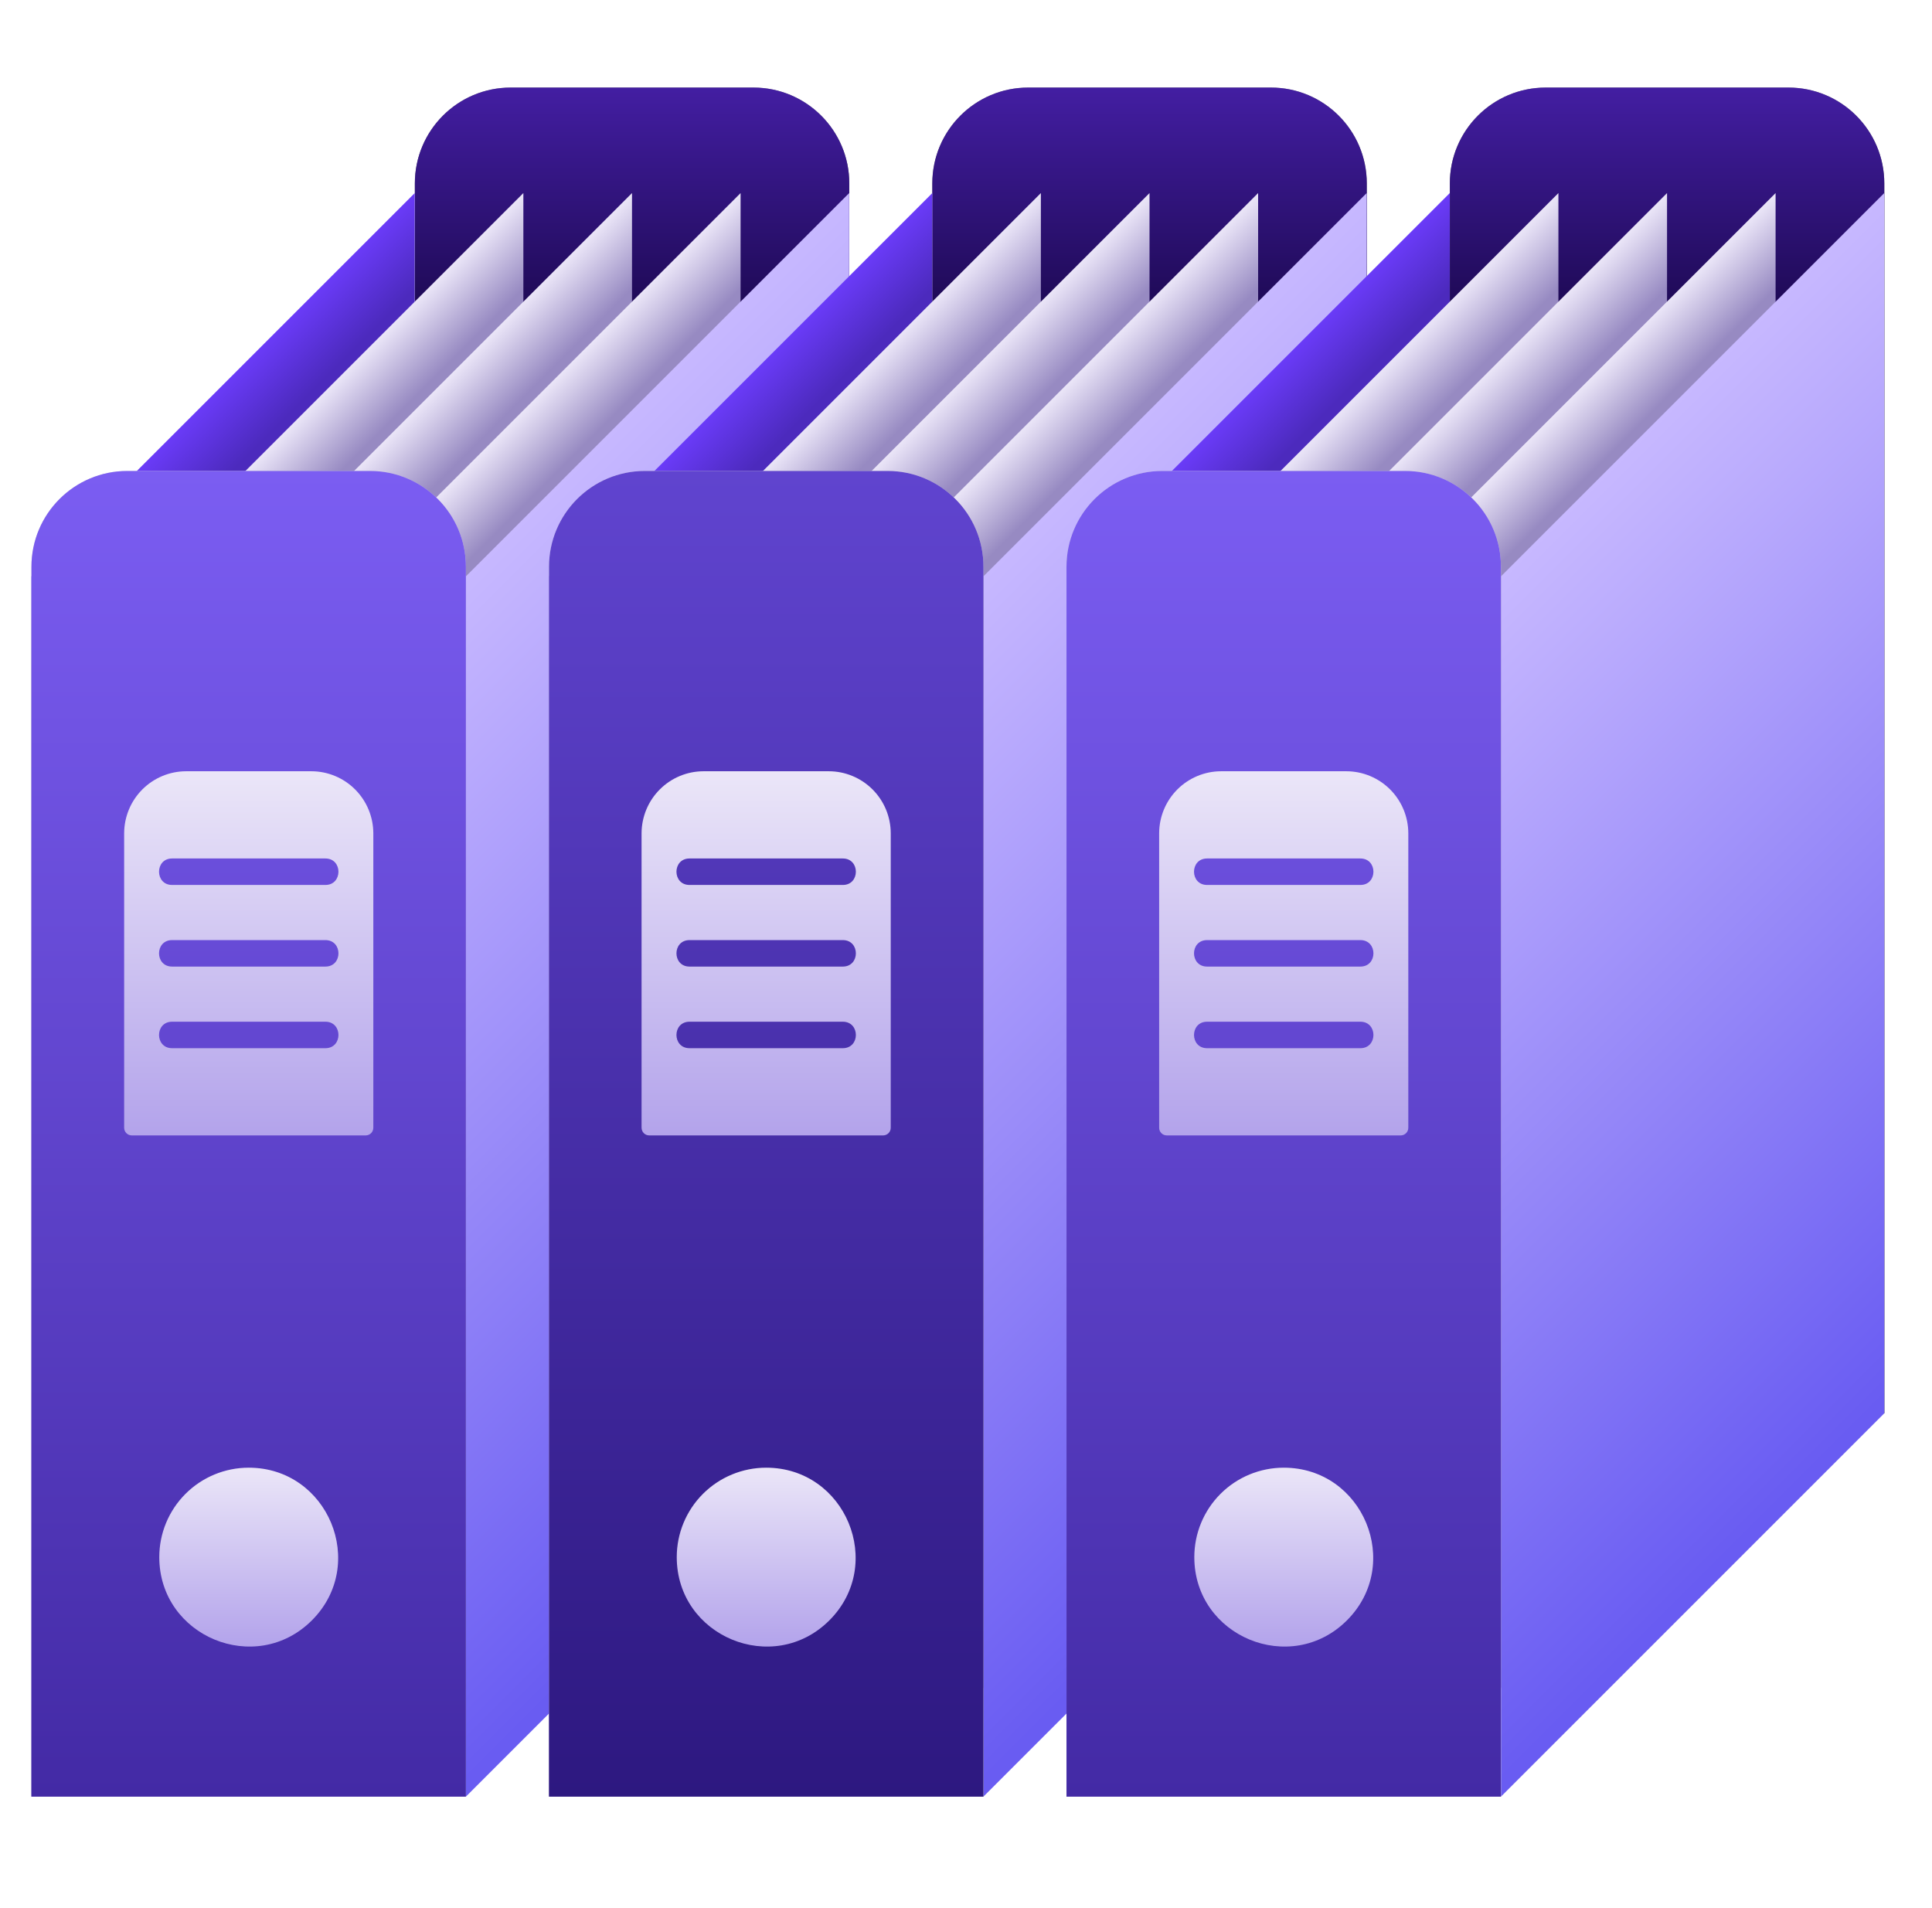
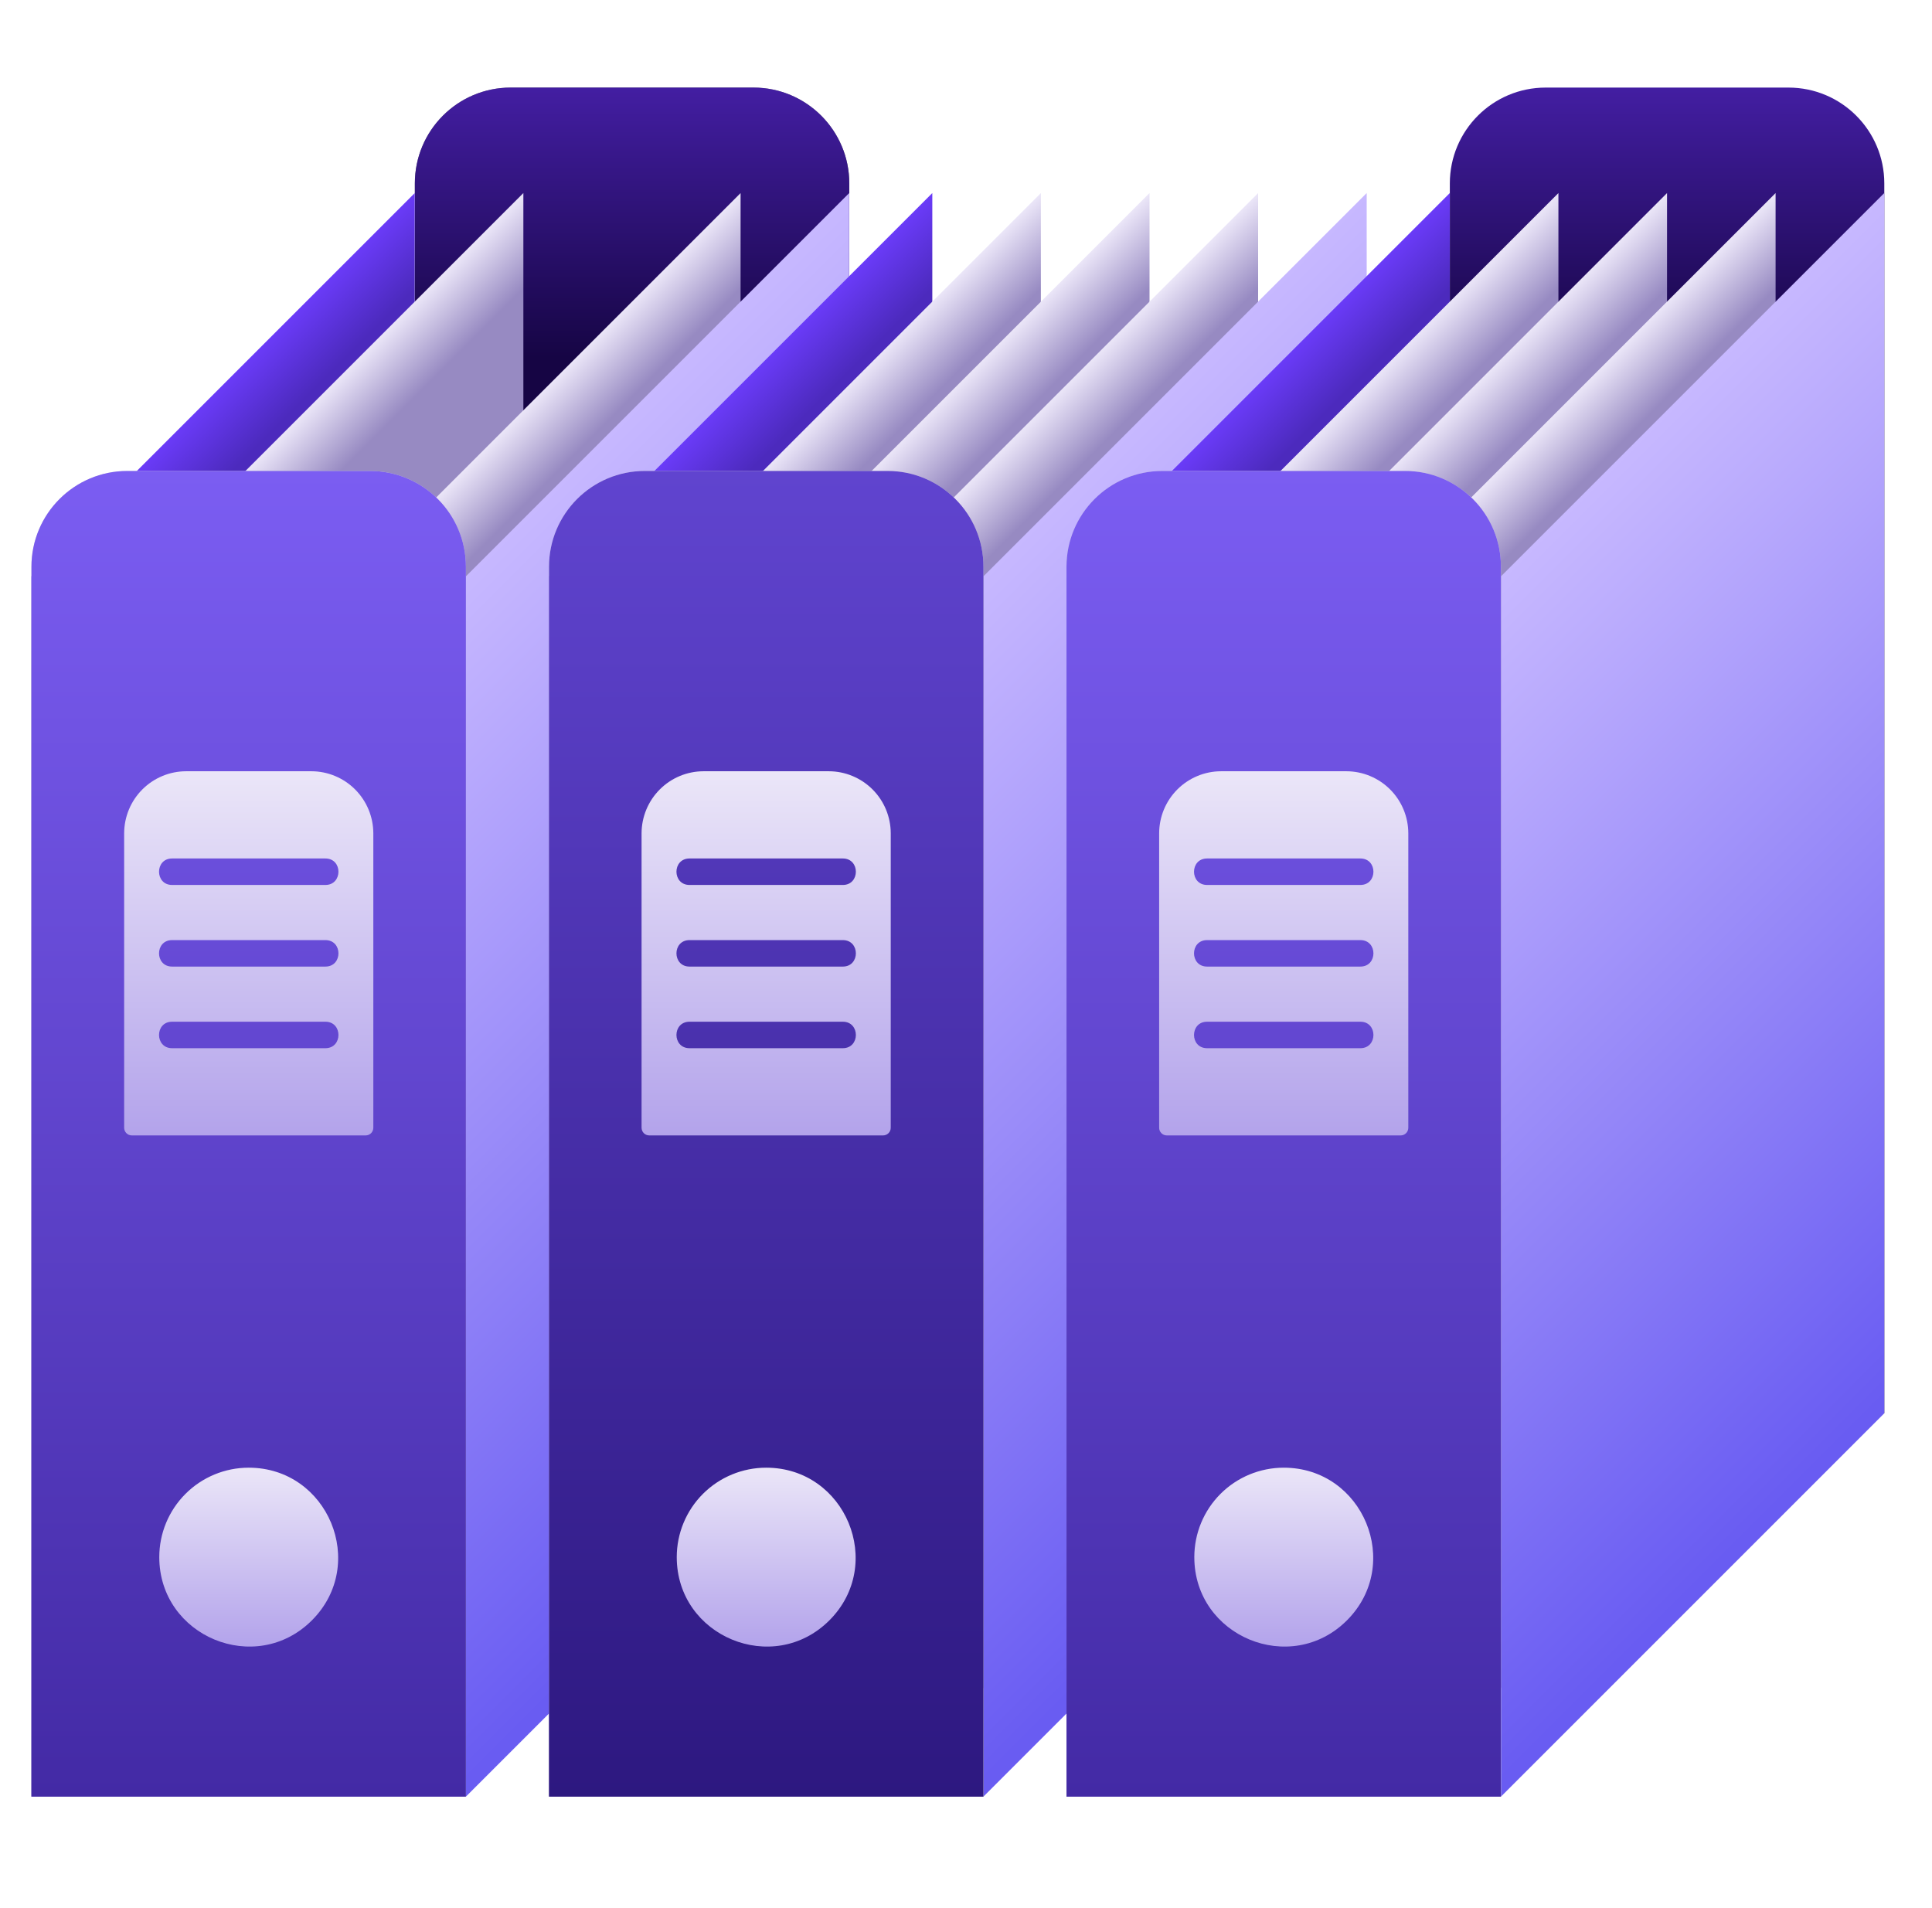
<svg xmlns="http://www.w3.org/2000/svg" width="81" height="80" viewBox="0 0 81 80" fill="none">
  <path d="M17.393 7.69C17.393 5.471 19.192 3.672 21.41 3.672H31.589C33.808 3.672 35.607 5.471 35.607 7.69V59.253H17.393V7.69Z" fill="#7C7C7C" />
  <path d="M17.393 7.69C17.393 5.471 19.192 3.672 21.41 3.672H31.589C33.808 3.672 35.607 5.471 35.607 7.69V59.253H17.393V7.69Z" fill="url(#paint0_linear_9146_5920)" />
  <rect width="22.729" height="51.162" transform="matrix(0.707 -0.707 0 1 1.318 24.164)" fill="url(#paint1_linear_9146_5920)" />
  <rect width="22.729" height="51.162" transform="matrix(0.707 -0.707 0 1 5.873 24.164)" fill="url(#paint2_linear_9146_5920)" />
-   <rect width="22.729" height="51.162" transform="matrix(0.707 -0.707 0 1 10.428 24.164)" fill="url(#paint3_linear_9146_5920)" />
  <rect width="22.729" height="51.162" transform="matrix(0.707 -0.707 0 1 14.98 24.164)" fill="url(#paint4_linear_9146_5920)" />
  <rect width="22.729" height="51.162" transform="matrix(0.707 -0.707 0 1 19.533 24.164)" fill="url(#paint5_linear_9146_5920)" />
  <path d="M1.318 23.764C1.318 21.545 3.117 19.746 5.336 19.746H15.515C17.734 19.746 19.533 21.545 19.533 23.764V75.328H1.318V23.764Z" fill="#D9D9D9" />
  <path d="M1.318 23.764C1.318 21.545 3.117 19.746 5.336 19.746H15.515C17.734 19.746 19.533 21.545 19.533 23.764V75.328H1.318V23.764Z" fill="url(#paint6_linear_9146_5920)" />
  <path fill-rule="evenodd" clip-rule="evenodd" d="M5.967 33.099C6.453 32.613 7.111 32.338 7.798 32.336H13.059C13.746 32.338 14.404 32.613 14.889 33.099C15.375 33.586 15.649 34.245 15.652 34.934V47.281C15.652 47.324 15.644 47.366 15.627 47.405C15.611 47.444 15.588 47.48 15.558 47.51C15.528 47.54 15.492 47.564 15.453 47.58C15.414 47.596 15.372 47.604 15.329 47.604H5.527C5.485 47.604 5.443 47.596 5.404 47.58C5.365 47.564 5.329 47.54 5.299 47.51C5.269 47.48 5.245 47.444 5.229 47.405C5.213 47.366 5.205 47.324 5.205 47.281V34.934C5.208 34.245 5.481 33.586 5.967 33.099ZM7.214 35.993C6.485 35.993 6.485 37.103 7.214 37.103H13.643C14.372 37.103 14.372 35.993 13.643 35.993H7.214ZM7.214 40.525C6.485 40.525 6.485 39.415 7.214 39.415H13.643C14.372 39.415 14.372 40.525 13.643 40.525H7.214ZM7.214 42.837C6.485 42.837 6.485 43.947 7.214 43.947H13.643C14.372 43.947 14.372 42.837 13.643 42.837H7.214Z" fill="url(#paint7_linear_9146_5920)" />
  <path d="M13.077 67.935C15.433 65.579 13.755 61.535 10.427 61.535C9.432 61.535 8.479 61.93 7.776 62.633C7.073 63.336 6.678 64.29 6.678 65.284C6.678 68.613 10.722 70.29 13.077 67.935Z" fill="url(#paint8_linear_9146_5920)" />
-   <path d="M39.088 7.69C39.088 5.471 40.887 3.672 43.106 3.672H53.285C55.504 3.672 57.303 5.471 57.303 7.69V59.253H39.088V7.69Z" fill="#7C7C7C" />
-   <path d="M39.088 7.69C39.088 5.471 40.887 3.672 43.106 3.672H53.285C55.504 3.672 57.303 5.471 57.303 7.69V59.253H39.088V7.69Z" fill="url(#paint9_linear_9146_5920)" />
  <rect width="22.729" height="51.162" transform="matrix(0.707 -0.707 0 1 23.018 24.164)" fill="url(#paint10_linear_9146_5920)" />
  <rect width="22.729" height="51.162" transform="matrix(0.707 -0.707 0 1 27.57 24.164)" fill="url(#paint11_linear_9146_5920)" />
  <rect width="22.729" height="51.162" transform="matrix(0.707 -0.707 0 1 32.125 24.164)" fill="url(#paint12_linear_9146_5920)" />
  <rect width="22.729" height="51.162" transform="matrix(0.707 -0.707 0 1 36.678 24.164)" fill="url(#paint13_linear_9146_5920)" />
  <rect width="22.729" height="51.162" transform="matrix(0.707 -0.707 0 1 41.23 24.164)" fill="url(#paint14_linear_9146_5920)" />
  <path d="M23.018 23.764C23.018 21.545 24.817 19.746 27.035 19.746H37.214C39.433 19.746 41.232 21.545 41.232 23.764V75.328H23.018V23.764Z" fill="#D9D9D9" />
  <path d="M23.018 23.764C23.018 21.545 24.817 19.746 27.035 19.746H37.214C39.433 19.746 41.232 21.545 41.232 23.764V75.328H23.018V23.764Z" fill="url(#paint15_linear_9146_5920)" />
  <path fill-rule="evenodd" clip-rule="evenodd" d="M27.661 33.099C28.146 32.613 28.805 32.338 29.491 32.336H34.752C35.439 32.338 36.097 32.613 36.583 33.099C37.069 33.586 37.343 34.245 37.345 34.934V47.281C37.345 47.324 37.337 47.366 37.321 47.405C37.305 47.444 37.281 47.48 37.251 47.51C37.221 47.54 37.185 47.564 37.146 47.58C37.107 47.596 37.065 47.604 37.023 47.604H27.221C27.178 47.604 27.136 47.596 27.097 47.58C27.058 47.564 27.022 47.54 26.992 47.51C26.962 47.48 26.939 47.444 26.923 47.405C26.907 47.366 26.898 47.324 26.898 47.281V34.934C26.901 34.245 27.175 33.586 27.661 33.099ZM28.908 35.993C28.178 35.993 28.178 37.103 28.908 37.103H35.336C36.065 37.103 36.065 35.993 35.336 35.993H28.908ZM28.908 40.525C28.178 40.525 28.178 39.415 28.908 39.415H35.336C36.065 39.415 36.065 40.525 35.336 40.525H28.908ZM28.908 42.837C28.178 42.837 28.178 43.947 28.908 43.947H35.336C36.065 43.947 36.065 42.837 35.336 42.837H28.908Z" fill="url(#paint16_linear_9146_5920)" />
  <path d="M34.773 67.935C37.128 65.579 35.451 61.535 32.122 61.535C31.128 61.535 30.174 61.93 29.471 62.633C28.768 63.336 28.373 64.29 28.373 65.284C28.373 68.613 32.417 70.29 34.773 67.935Z" fill="url(#paint17_linear_9146_5920)" />
-   <path d="M60.785 7.69C60.785 5.471 62.584 3.672 64.803 3.672H74.982C77.201 3.672 79 5.471 79 7.69V59.253H60.785V7.69Z" fill="#7C7C7C" />
  <path d="M60.785 7.69C60.785 5.471 62.584 3.672 64.803 3.672H74.982C77.201 3.672 79 5.471 79 7.69V59.253H60.785V7.69Z" fill="url(#paint18_linear_9146_5920)" />
  <rect width="22.729" height="51.162" transform="matrix(0.707 -0.707 0 1 44.713 24.164)" fill="url(#paint19_linear_9146_5920)" />
  <rect width="22.729" height="51.162" transform="matrix(0.707 -0.707 0 1 49.268 24.164)" fill="url(#paint20_linear_9146_5920)" />
  <rect width="22.729" height="51.162" transform="matrix(0.707 -0.707 0 1 53.822 24.164)" fill="url(#paint21_linear_9146_5920)" />
  <rect width="22.729" height="51.162" transform="matrix(0.707 -0.707 0 1 58.373 24.164)" fill="url(#paint22_linear_9146_5920)" />
  <rect width="22.729" height="51.162" transform="matrix(0.707 -0.707 0 1 62.928 24.164)" fill="url(#paint23_linear_9146_5920)" />
  <path d="M44.713 23.764C44.713 21.545 46.512 19.746 48.731 19.746H58.91C61.129 19.746 62.928 21.545 62.928 23.764V75.328H44.713V23.764Z" fill="#D9D9D9" />
  <path d="M44.713 23.764C44.713 21.545 46.512 19.746 48.731 19.746H58.91C61.129 19.746 62.928 21.545 62.928 23.764V75.328H44.713V23.764Z" fill="url(#paint24_linear_9146_5920)" />
  <path fill-rule="evenodd" clip-rule="evenodd" d="M49.36 33.099C49.846 32.613 50.504 32.338 51.191 32.336H56.451C57.138 32.338 57.796 32.613 58.282 33.099C58.768 33.586 59.042 34.245 59.044 34.934V47.281C59.044 47.324 59.036 47.366 59.02 47.405C59.004 47.444 58.98 47.48 58.95 47.51C58.92 47.54 58.885 47.564 58.846 47.58C58.806 47.596 58.764 47.604 58.722 47.604H48.92C48.878 47.604 48.836 47.596 48.796 47.58C48.757 47.564 48.722 47.54 48.692 47.51C48.662 47.48 48.638 47.444 48.622 47.405C48.606 47.366 48.597 47.324 48.598 47.281V34.934C48.6 34.245 48.874 33.586 49.36 33.099ZM50.607 35.993C49.877 35.993 49.877 37.103 50.607 37.103H57.035C57.764 37.103 57.764 35.993 57.035 35.993H50.607ZM50.607 40.525C49.877 40.525 49.877 39.415 50.607 39.415H57.035C57.764 39.415 57.764 40.525 57.035 40.525H50.607ZM50.607 42.837C49.877 42.837 49.877 43.947 50.607 43.947H57.035C57.764 43.947 57.764 42.837 57.035 42.837H50.607Z" fill="url(#paint25_linear_9146_5920)" />
  <path d="M56.472 67.935C58.828 65.579 57.15 61.535 53.821 61.535C52.827 61.535 51.873 61.93 51.17 62.633C50.467 63.336 50.072 64.29 50.072 65.284C50.072 68.613 54.116 70.29 56.472 67.935Z" fill="url(#paint26_linear_9146_5920)" />
  <defs>
    <linearGradient id="paint0_linear_9146_5920" x1="26.494" y1="14.989" x2="26.494" y2="3.672" gradientUnits="userSpaceOnUse">
      <stop stop-color="#160544" />
      <stop offset="1" stop-color="#431EA2" />
    </linearGradient>
    <linearGradient id="paint1_linear_9146_5920" x1="11.357" y1="4.012" x2="11.357" y2="-3.36966e-06" gradientUnits="userSpaceOnUse">
      <stop stop-color="#4C2ABD" />
      <stop offset="1" stop-color="#6A3BF8" />
    </linearGradient>
    <linearGradient id="paint2_linear_9146_5920" x1="11.357" y1="4.012" x2="11.357" y2="-3.36966e-06" gradientUnits="userSpaceOnUse">
      <stop stop-color="#978AC2" />
      <stop offset="1" stop-color="#EBE6F8" />
    </linearGradient>
    <linearGradient id="paint3_linear_9146_5920" x1="11.357" y1="4.012" x2="11.357" y2="-3.36966e-06" gradientUnits="userSpaceOnUse">
      <stop stop-color="#978AC2" />
      <stop offset="1" stop-color="#EBE6F8" />
    </linearGradient>
    <linearGradient id="paint4_linear_9146_5920" x1="11.357" y1="4.012" x2="11.357" y2="-3.36966e-06" gradientUnits="userSpaceOnUse">
      <stop stop-color="#978AC2" />
      <stop offset="1" stop-color="#EBE6F8" />
    </linearGradient>
    <linearGradient id="paint5_linear_9146_5920" x1="11.687" y1="-0.019" x2="11.687" y2="50.543" gradientUnits="userSpaceOnUse">
      <stop stop-color="#C7B8FF" />
      <stop offset="1" stop-color="#695CF2" />
    </linearGradient>
    <linearGradient id="paint6_linear_9146_5920" x1="10.419" y1="75.288" x2="10.419" y2="19.746" gradientUnits="userSpaceOnUse">
      <stop stop-color="#432AA5" />
      <stop offset="1" stop-color="#7B5DF2" />
    </linearGradient>
    <linearGradient id="paint7_linear_9146_5920" x1="10.425" y1="47.604" x2="10.425" y2="32.336" gradientUnits="userSpaceOnUse">
      <stop stop-color="#B3A3EB" />
      <stop offset="1" stop-color="#EBE6F8" />
    </linearGradient>
    <linearGradient id="paint8_linear_9146_5920" x1="10.425" y1="69.035" x2="10.425" y2="61.535" gradientUnits="userSpaceOnUse">
      <stop stop-color="#B3A3EB" />
      <stop offset="1" stop-color="#EBE6F8" />
    </linearGradient>
    <linearGradient id="paint9_linear_9146_5920" x1="48.189" y1="14.989" x2="48.189" y2="3.672" gradientUnits="userSpaceOnUse">
      <stop stop-color="#160544" />
      <stop offset="1" stop-color="#431EA2" />
    </linearGradient>
    <linearGradient id="paint10_linear_9146_5920" x1="11.357" y1="4.012" x2="11.357" y2="-3.36966e-06" gradientUnits="userSpaceOnUse">
      <stop stop-color="#4C2ABD" />
      <stop offset="1" stop-color="#6A3BF8" />
    </linearGradient>
    <linearGradient id="paint11_linear_9146_5920" x1="11.357" y1="4.012" x2="11.357" y2="-3.36966e-06" gradientUnits="userSpaceOnUse">
      <stop stop-color="#978AC2" />
      <stop offset="1" stop-color="#EBE6F8" />
    </linearGradient>
    <linearGradient id="paint12_linear_9146_5920" x1="11.357" y1="4.012" x2="11.357" y2="-3.36966e-06" gradientUnits="userSpaceOnUse">
      <stop stop-color="#978AC2" />
      <stop offset="1" stop-color="#EBE6F8" />
    </linearGradient>
    <linearGradient id="paint13_linear_9146_5920" x1="11.357" y1="4.012" x2="11.357" y2="-3.36966e-06" gradientUnits="userSpaceOnUse">
      <stop stop-color="#978AC2" />
      <stop offset="1" stop-color="#EBE6F8" />
    </linearGradient>
    <linearGradient id="paint14_linear_9146_5920" x1="11.687" y1="-0.019" x2="11.687" y2="50.543" gradientUnits="userSpaceOnUse">
      <stop stop-color="#C7B8FF" />
      <stop offset="1" stop-color="#695CF2" />
    </linearGradient>
    <linearGradient id="paint15_linear_9146_5920" x1="32.119" y1="75.288" x2="32.119" y2="19.746" gradientUnits="userSpaceOnUse">
      <stop stop-color="#2D1880" />
      <stop offset="1" stop-color="#6044CF" />
    </linearGradient>
    <linearGradient id="paint16_linear_9146_5920" x1="32.118" y1="47.604" x2="32.118" y2="32.336" gradientUnits="userSpaceOnUse">
      <stop stop-color="#B3A3EB" />
      <stop offset="1" stop-color="#EBE6F8" />
    </linearGradient>
    <linearGradient id="paint17_linear_9146_5920" x1="32.121" y1="69.035" x2="32.121" y2="61.535" gradientUnits="userSpaceOnUse">
      <stop stop-color="#B3A3EB" />
      <stop offset="1" stop-color="#EBE6F8" />
    </linearGradient>
    <linearGradient id="paint18_linear_9146_5920" x1="69.886" y1="14.989" x2="69.886" y2="3.672" gradientUnits="userSpaceOnUse">
      <stop stop-color="#160544" />
      <stop offset="1" stop-color="#431EA2" />
    </linearGradient>
    <linearGradient id="paint19_linear_9146_5920" x1="11.357" y1="4.012" x2="11.357" y2="-3.36966e-06" gradientUnits="userSpaceOnUse">
      <stop stop-color="#4C2ABD" />
      <stop offset="1" stop-color="#6A3BF8" />
    </linearGradient>
    <linearGradient id="paint20_linear_9146_5920" x1="11.357" y1="4.012" x2="11.357" y2="-3.36966e-06" gradientUnits="userSpaceOnUse">
      <stop stop-color="#978AC2" />
      <stop offset="1" stop-color="#EBE6F8" />
    </linearGradient>
    <linearGradient id="paint21_linear_9146_5920" x1="11.357" y1="4.012" x2="11.357" y2="-3.36966e-06" gradientUnits="userSpaceOnUse">
      <stop stop-color="#978AC2" />
      <stop offset="1" stop-color="#EBE6F8" />
    </linearGradient>
    <linearGradient id="paint22_linear_9146_5920" x1="11.357" y1="4.012" x2="11.357" y2="-3.36966e-06" gradientUnits="userSpaceOnUse">
      <stop stop-color="#978AC2" />
      <stop offset="1" stop-color="#EBE6F8" />
    </linearGradient>
    <linearGradient id="paint23_linear_9146_5920" x1="11.687" y1="-0.019" x2="11.687" y2="50.543" gradientUnits="userSpaceOnUse">
      <stop stop-color="#C7B8FF" />
      <stop offset="1" stop-color="#695CF2" />
    </linearGradient>
    <linearGradient id="paint24_linear_9146_5920" x1="53.814" y1="75.288" x2="53.814" y2="19.746" gradientUnits="userSpaceOnUse">
      <stop stop-color="#432AA5" />
      <stop offset="1" stop-color="#7B5DF2" />
    </linearGradient>
    <linearGradient id="paint25_linear_9146_5920" x1="53.817" y1="47.604" x2="53.817" y2="32.336" gradientUnits="userSpaceOnUse">
      <stop stop-color="#B3A3EB" />
      <stop offset="1" stop-color="#EBE6F8" />
    </linearGradient>
    <linearGradient id="paint26_linear_9146_5920" x1="53.82" y1="69.035" x2="53.82" y2="61.535" gradientUnits="userSpaceOnUse">
      <stop stop-color="#B3A3EB" />
      <stop offset="1" stop-color="#EBE6F8" />
    </linearGradient>
  </defs>
</svg>